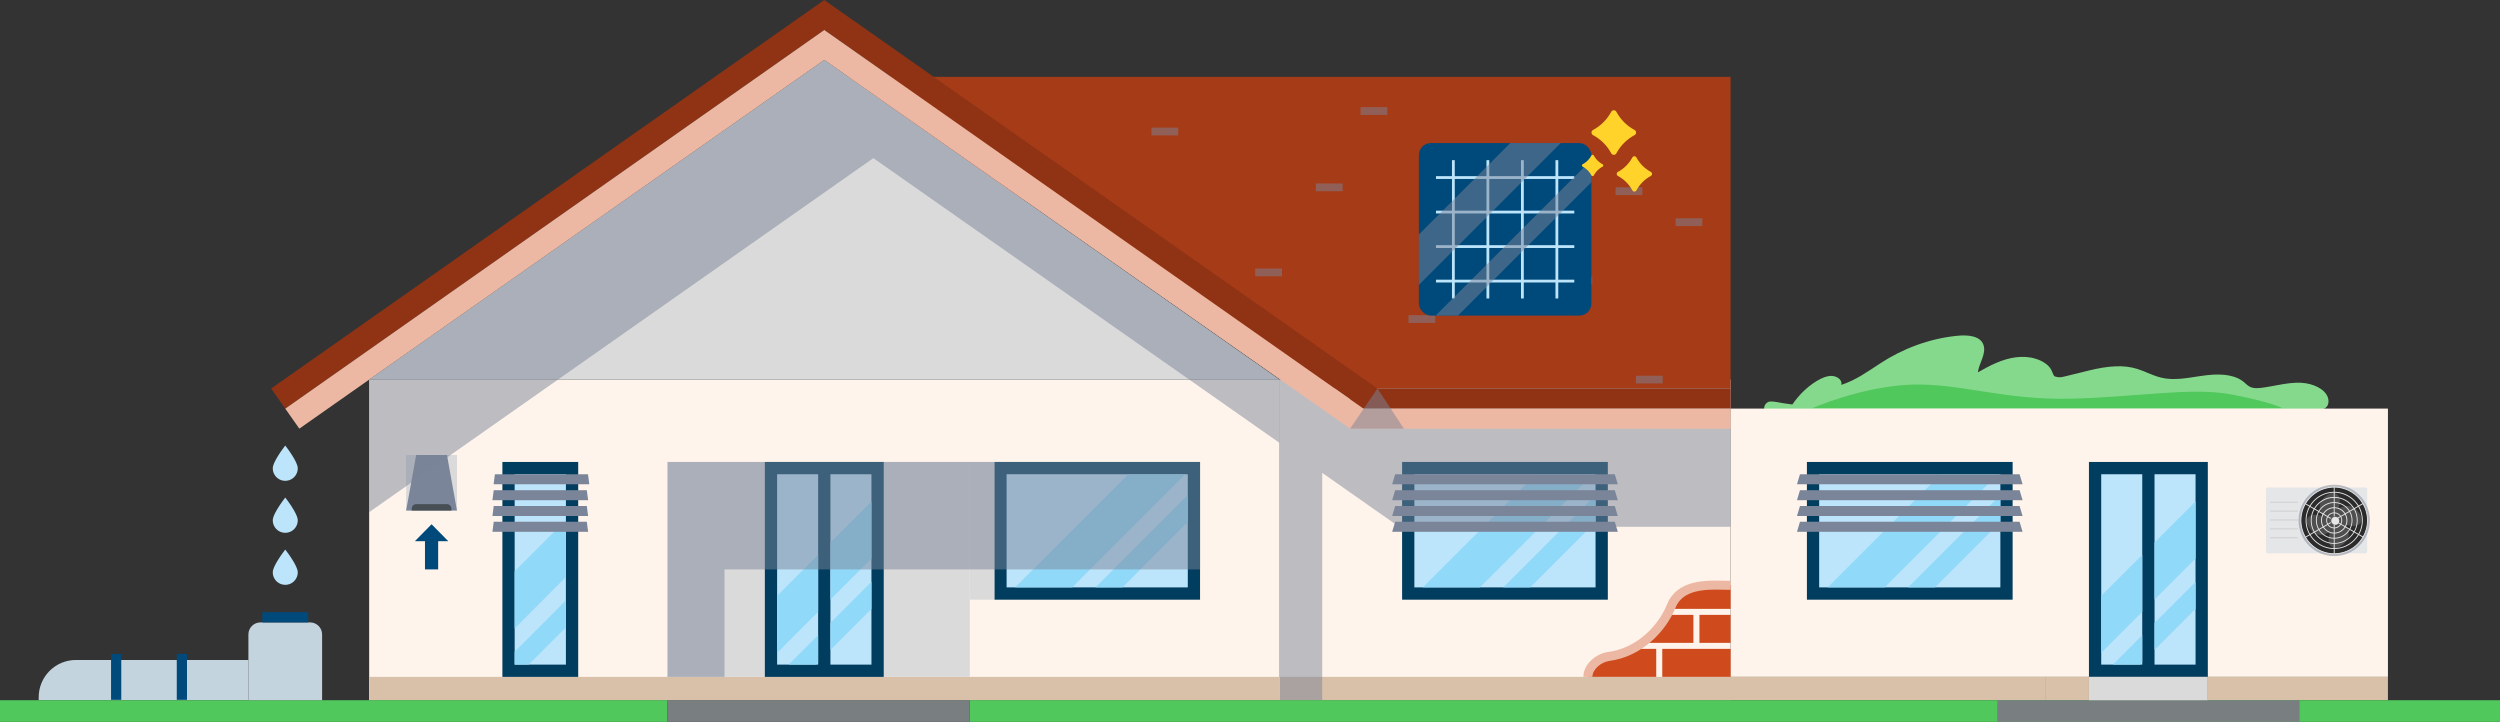
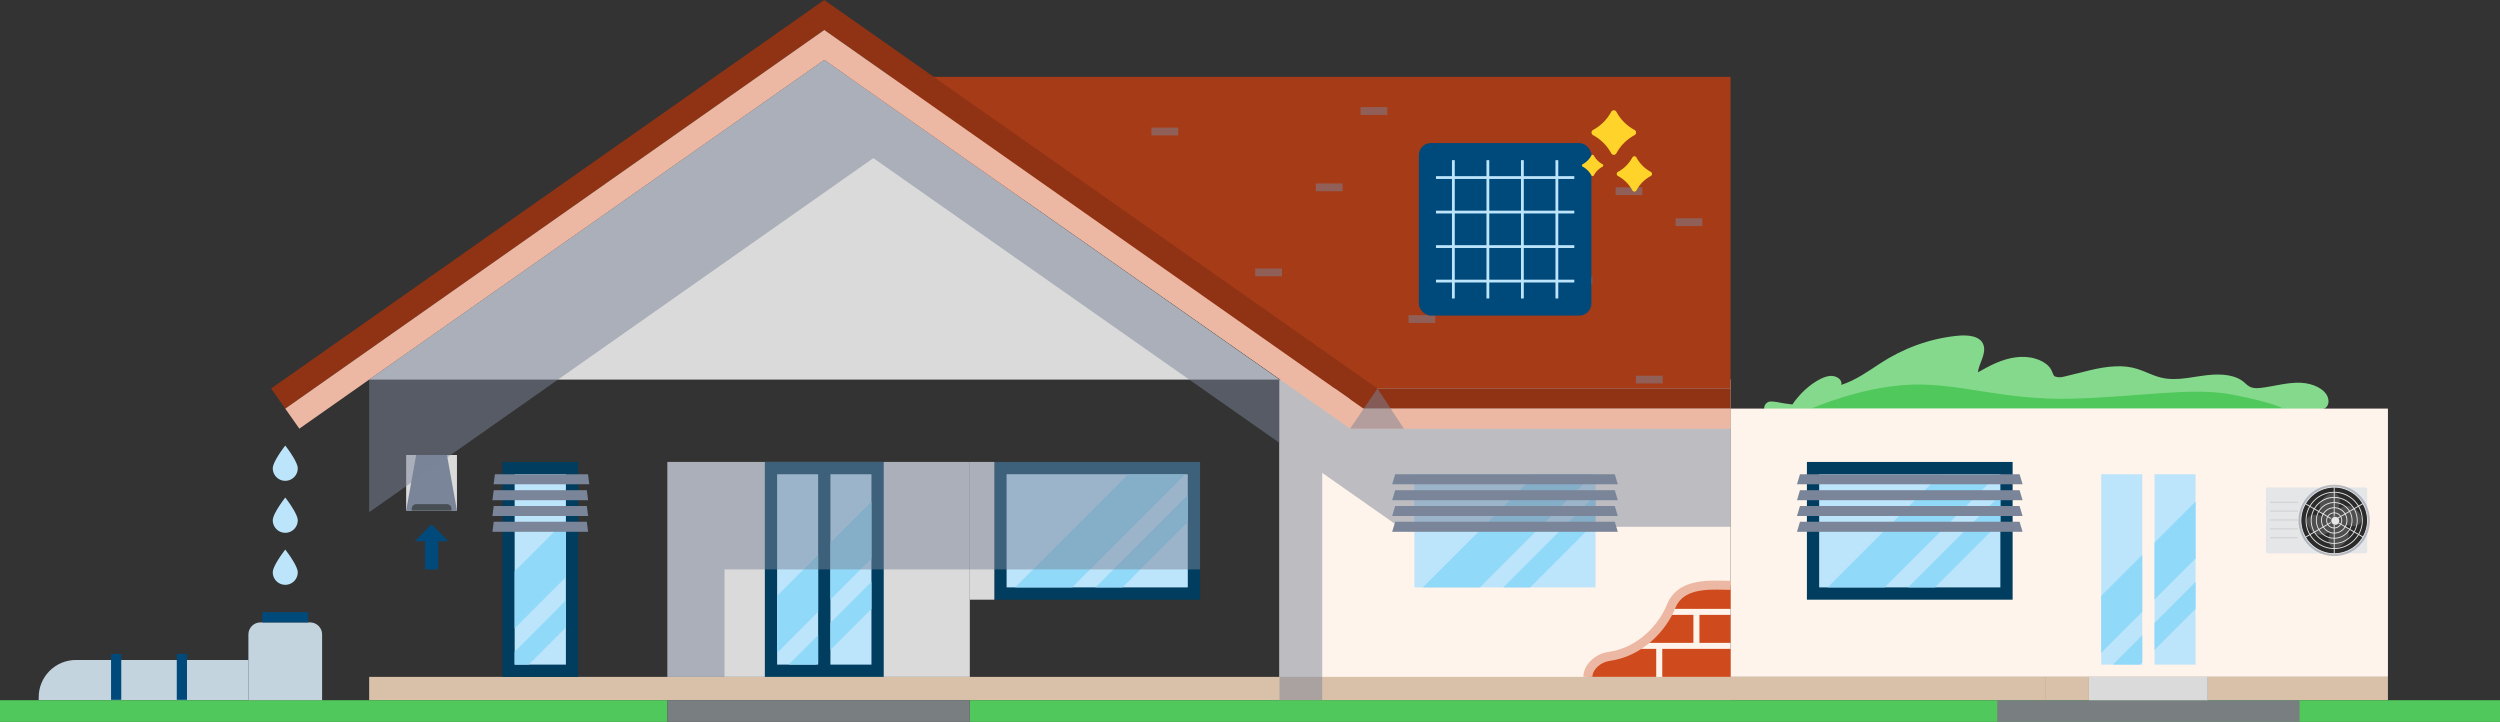
<svg xmlns="http://www.w3.org/2000/svg" xmlns:xlink="http://www.w3.org/1999/xlink" width="891" height="257.28">
  <rect width="100%" height="100%" fill="#333333" stroke="none" />
  <style>.B{isolation:isolate}.K,.P{mix-blend-mode:multiply}.f{fill:#7a8599}.g{fill:#bce4fa}.h{opacity:.5}.i{fill:#013d5e}.j{fill:#91d9f9}.k{fill:#dadada}.l{fill:#00497b}.m{fill:#d9c1a9}.n{fill:#edb8a3}</style>
  <defs>
    <clipPath id="A">
      <path d="M565.92,241.24c0-3.63,3.76-6.8,7.48-7.29,11.42-1.51,19.24-10.5,22.21-17.91,3.54-8.82,14.87-7.43,21.18-7.43v32.64h-50.86Z" fill="none" />
    </clipPath>
    <path id="B" d="M720.85 172.6h-80.41l1.07-3.58h78.27l1.07 3.58z" />
    <path id="C" d="M106.12 166.91a4.45 4.45 0 1 1-8.9 0c0-2.46 4.45-8.11 4.45-8.11s4.45 5.65 4.45 8.11z" />
  </defs>
  <g class="B">
    <path d="M829.66 141.66c-1.12-3.17-5.41-4.97-9.29-5.22-2.87-.21-5.82.3-8.7.82-1.52.28-3.08.59-4.62.81-1.75.26-3.73.55-5.27-.27-1.11-.59-1.8-1.57-2.83-2.21-.87-.59-1.89-1.05-2.96-1.38-2.22-.67-4.64-.8-7.02-.7-6.37.31-12.82 2.65-19.07.99-2.87-.74-5.32-2.13-8.09-2.99-2.51-.8-5.18-1.08-7.87-.95-6.12.24-11.94 2.24-17.85 3.55-1.09.26-1.82.47-2.91.26-.98-.2-1.05-.24-1.4-.93 0 0-.17-.4-.25-.62-.3-.79-.69-1.52-1.28-2.18-1.19-1.32-2.94-2.26-4.79-2.8-4.62-1.4-9.55-.4-13.87 1.44-2.33.98-4.5 2.2-6.67 3.42.36-3.23 3.1-6.6 1.98-9.8-1.14-3.33-5.82-3.6-9.45-3.22-10.05 1.03-19.42 4.64-27.33 9.82-4.37 2.85-8.62 5.96-13.89 7.67.34-1.16-.52-2.32-1.87-2.87-1.75-.72-3.78-.11-5.38.66-4.3 2.16-7.76 5.67-10.18 9.19l-3.07-.42c-1.44-.21-3.22-.68-4.7-.65-1.33.08-2.11 1.1-2.27 2.09-.15 1.43 1.01 2.43 2.56 2.91 2.59.77 5.78.48 8.46.63l5.89.49.76.08 3.32.35c10.05 1.15 20.02 2.79 30.15 3.44 7.78.53 15.48.17 23.15-.57l7.79 1 24.96 2.7c4.12.43 8.22.95 12.34 1.1 3.85.15 7.63-.24 11.45-.85l24.18-4.14c4.98-.86 11-1.65 14.73-4.69l.08-.02h.27c6.82-.23 13.66-.59 20.51-1.04l5.14-.38c1.18-.1 2.68-.03 3.8-.51 1.72-.8 1.79-2.71 1.34-4.04z" fill="#85d98c" />
    <path d="M645.86 145.49s17.55-7.72 35.1-8.4 33.27 5.67 57.56 5 42.68-4.2 57-1.47c14.32 2.74 17.97 4.87 17.97 4.87H645.85z" fill="#50c85b" />
    <path d="M27.05,235.22h61.49v14.34H13.79v-1.08c0-7.32,5.94-13.26,13.26-13.26Z" fill="#c4d4de" />
    <g fill="#fff4eb">
      <path d="M616.78 145.62h234.28v95.62H616.78z" />
      <path d="M616.78 249.56H455.96V135.29h160.82z" />
    </g>
    <path d="M729.17 249.55h-273.2v-8.32h273.2z" class="m" />
-     <path d="M499.71 164.64h73.32v49.09h-73.32z" class="i" />
    <path d="M568.66 169.01v40.34h-64.58v-40.34z" class="g" />
    <path d="M507.09 209.36h20.33l40.34-40.34h-20.33l-40.34 40.34zm38.25 0l23.32-23.32v-9.61l-32.92 32.93h9.6z" class="j" />
    <path d="M744.5 249.55h-15.34v-8.32h15.34zm106.56 0h-64.19v-8.32h64.19z" class="m" />
    <path class="K f h" d="M498.65 135.29h-27.41-15.27v22.52 91.74h15.27v-81.02l27.41 19.22h118.13v-52.46H498.65z" />
    <path d="M293.77 27.39h323.01v111.07H473.73L293.77 27.39z" fill="#a63b17" />
-     <path d="M131.57 135.28h324.39v114.27H131.57z" fill="#fff4eb" />
    <path d="M354.38 164.64h73.32v49.09h-73.32z" class="i" />
    <path d="M423.33 169.01v40.34h-64.58v-40.34z" class="g" />
    <path d="M361.76 209.36h20.33l40.34-40.34H402.1l-40.34 40.34zm38.25 0l23.32-23.32v-9.61l-32.92 32.93h9.6z" class="j" />
    <path d="M131.57 241.24h324.39v8.32H131.57z" class="m" />
    <path d="M237.9 164.64h107.74v76.6H237.9z" class="k" />
    <path d="M272.59 164.64h42.37v76.6h-42.37z" class="i" />
    <path d="M276.96 169.02h14.63v67.85h-14.63zm19 0h14.63v67.85h-14.63z" class="g" />
    <path d="M295.96 213.69l14.62-14.62v-20.33l-14.62 14.62v20.33zm0 17.93l14.62-14.63v-9.6l-14.62 14.62v9.61zm-5.25 5.25l.87-.88v-9.61l-10.48 10.49h9.61zm-13.75-4.18l14.62-14.63v-20.32l-14.62 14.62v20.33z" class="j" />
-     <path d="M744.5 164.64h42.37v76.6H744.5z" class="i" />
    <path d="M748.87 169.02h14.63v67.85h-14.63zm19 0h14.63v67.85h-14.63z" class="g" />
    <path d="M767.87 213.69l14.63-14.62v-20.33l-14.63 14.62v20.33zm0 17.93l14.63-14.63v-9.6l-14.63 14.62v9.61zm-5.25 5.25l.88-.88v-9.61l-10.48 10.49h9.6zm-13.75-4.18l14.63-14.63v-20.32l-14.63 14.62v20.33z" class="j" />
    <path d="M354.38 213.73h-8.74v-49.09h8.74z" class="k" />
    <g fill="#8f3314">
      <path d="M293.77 0L96.63 138.46l5.04 7.18 192.1-134.95 192.16 134.95 5-7.18L293.77 0z" />
      <path d="M481.17 138.46h135.62v7.18H481.17z" />
    </g>
    <path d="M455.97 135.28h-324.4l162.2-113.91 162.2 113.91z" class="k" />
    <path d="M293.77 21.37l187.4 131.4 4.76-7.13L293.77 10.69l-192.1 134.95 5.01 7.13 187.09-131.4z" class="n" />
    <path class="K f h" d="M427.71 164.64h-169.5-20.31v38.3 38.3h20.31v-38.3h169.5v-38.3z" />
    <path d="M179.05 164.64h27.02v76.6h-27.02z" class="i" />
    <path d="M201.69 169.02v67.85h-18.27v-67.85z" class="g" />
    <path d="M481.17 145.64h135.62v7.13H481.17z" class="n" />
    <path class="K f h" d="M490.93 138.46l-9.76 14.31h19.17l-9.41-14.31z" />
    <g class="P f h">
      <path d="M562.7 77.28h-9.53v-2.77h9.53zm4.77 24.09h-9.53V98.6h9.53zm-55.94 13.72H502v-2.77h9.53zm73.8-45.56h-9.53v-2.77h9.53zm21.38 11.04h-9.53V77.8h9.53zm-75.92-24.02h-9.53v-2.77h9.53zm-36.35-15.59h-9.53v-2.77h9.53zM478.5 68.15h-9.53v-2.77h9.53zm-58.59-19.9h-9.53v-2.77h9.53zm36.98 50.22h-9.53V95.7h9.53zm135.68 38.2h-9.53v-2.77h9.53z" />
    </g>
    <path d="M345.64 249.55H891v7.72H345.64zM0 249.55h237.9v7.72H0z" fill="#50c85b" />
    <path d="M237.9 249.55h107.74v7.72H237.9zm473.92 0h107.74v7.72H711.82z" fill="#797e80" />
    <path d="M183.42 223.95l18.27-18.28v-20.32l-18.27 18.27v20.33zm18.27-9.96l-18.27 18.28v4.6h5l13.27-13.27v-9.61z" class="j" />
    <path d="M643.98 164.64h73.32v49.09h-73.32z" class="i" />
    <path d="M712.93 169.01v40.34h-64.58v-40.34z" class="g" />
    <path d="M651.36 209.36h20.32l40.35-40.34H691.7l-40.34 40.34zm38.25 0l23.32-23.32v-9.61l-32.92 32.93h9.6z" class="j" />
    <g class="f">
      <use xlink:href="#B" />
      <use xlink:href="#B" y="5.68" />
      <use xlink:href="#B" y="11.31" />
      <path d="M720.85 189.54h-80.41l1.07-3.59h78.27l1.07 3.59z" />
      <use xlink:href="#B" x="-144.27" />
      <use xlink:href="#B" x="-144.27" y="5.68" />
      <use xlink:href="#B" x="-144.27" y="11.31" />
      <path d="M576.58 189.54h-80.41l1.07-3.59h78.27l1.07 3.59zM210.03 172.6h-34.11l.46-3.58h33.18l.47 3.58zm-.42 5.68H175.5l.46-3.58h33.18l.47 3.58zm0 5.63H175.5l.46-3.58h33.18l.47 3.58zm0 5.63H175.5l.46-3.59h33.18l.47 3.59z" />
    </g>
    <path d="M144.75 162.16h18.11v19.79h-18.11z" class="k" />
    <path d="M162.86 181.95h-18.11l3.57-19.79h10.98l3.56 19.79z" class="f" />
    <path d="M148.32,179.68h10.98c.88,0,1.59,.71,1.59,1.59v.69h-14.15v-.69c0-.88,.71-1.59,1.59-1.59Z" fill="#474f55" />
    <path d="M159.76 192.88l-5.95-6.04-5.95 6.04h3.6v10.06h4.7v-10.06h3.6z" class="l" />
    <path d="M92.81 221.83h17.71c2.36 0 4.28 1.92 4.28 4.28v23.45H88.53v-23.45c0-2.36 1.92-4.28 4.28-4.28z" fill="#c4d4de" />
    <path d="M93.49 218.18h16.36v3.64H93.49z" class="l" />
    <g class="g">
      <use xlink:href="#C" />
      <use xlink:href="#C" y="18.53" />
      <use xlink:href="#C" y="37.07" />
    </g>
    <path d="M43.22 233.06v16.36h-3.64v-16.36zm23.42 0v16.36H63v-16.36z" class="l" />
    <rect x="807.56" y="173.71" width="36.11" height="23.53" rx=".69" fill="#e5e6e8" />
    <circle class="K f h" cx="831.91" cy="185.47" r="12.72" />
    <circle cx="831.91" cy="185.47" r="11.87" fill="#2b2b2b" />
    <g fill="#4f4f4f">
      <path d="M829.8 186.35s-7.28-6.38.6-10.46c2.02-1.04 3.57.95 3.53 2.5s-1.03 5.47-1.03 5.47l-3.1 2.49z" />
      <path d="M832.79 187.58s-6.38 7.28-10.46-.6c-1.04-2.02.95-3.57 2.5-3.53s5.47 1.03 5.47 1.03l2.49 3.1z" />
      <path d="M834.02 184.6s7.28 6.38-.6 10.46c-2.02 1.04-3.57-.95-3.53-2.5s1.03-5.47 1.03-5.47l3.1-2.49z" />
      <path d="M831.04 183.36s6.38-7.28 10.46.6c1.04 2.02-.95 3.57-2.5 3.53s-5.47-1.03-5.47-1.03l-2.49-3.1z" />
    </g>
    <path d="M833.71 185.47a1.79 1.79 0 0 1-3.58 0 1.79 1.79 0 0 1 3.58 0z" fill="#595959" />
    <path d="M833.05 185.47a1.14 1.14 0 0 1-2.28 0 1.14 1.14 0 0 1 2.28 0z" fill="#8f8f8f" />
    <g fill="#e6e6e6">
      <circle cx="831.91" cy="185.47" r="1.4" transform="matrix(.231 -.973 .973 .231 459.68 952.23)" />
      <path d="M831.75 173.6h.32v10.46h-.32zm0 13.27h.32v10.46h-.32z" />
      <path d="M831.91 173.77a11.73 11.73 0 0 0-11.71 11.71c0 6.46 5.25 11.71 11.71 11.71s11.71-5.25 11.71-11.71-5.25-11.71-11.71-11.71zm0 23.73c-6.63 0-12.03-5.4-12.03-12.03s5.4-12.03 12.03-12.03 12.03 5.4 12.03 12.03-5.4 12.03-12.03 12.03zm0-21.9c-5.44 0-9.87 4.43-9.87 9.87s4.43 9.87 9.87 9.87 9.87-4.43 9.87-9.87-4.43-9.87-9.87-9.87zm0 20.06c-5.62 0-10.19-4.57-10.19-10.19s4.57-10.19 10.19-10.19 10.19 4.57 10.19 10.19-4.57 10.19-10.19 10.19zm0-18.22a8.05 8.05 0 0 0-8.04 8.04c0 4.44 3.6 8.04 8.04 8.04s8.04-3.6 8.04-8.04-3.6-8.04-8.04-8.04zm0 16.39a8.37 8.37 0 0 1-8.36-8.36 8.37 8.37 0 0 1 8.36-8.36 8.37 8.37 0 0 1 8.36 8.36 8.37 8.37 0 0 1-8.36 8.36zm0-14.56c-3.42 0-6.2 2.78-6.2 6.2s2.78 6.2 6.2 6.2 6.2-2.78 6.2-6.2-2.78-6.2-6.2-6.2zm0 12.72a6.53 6.53 0 0 1-6.52-6.52c0-3.59 2.93-6.52 6.52-6.52s6.52 2.93 6.52 6.52-2.93 6.52-6.52 6.52zm0-10.88c-2.41 0-4.36 1.96-4.36 4.36a4.37 4.37 0 0 0 4.36 4.36 4.37 4.37 0 0 0 4.36-4.36 4.37 4.37 0 0 0-4.36-4.36zm0 9.05a4.7 4.7 0 0 1-4.69-4.69 4.69 4.69 0 1 1 9.38 0 4.69 4.69 0 0 1-4.69 4.69zm0-7.22c-1.39 0-2.53 1.13-2.53 2.53s1.13 2.53 2.53 2.53 2.53-1.13 2.53-2.53-1.13-2.53-2.53-2.53zm0 5.38c-1.57 0-2.85-1.28-2.85-2.85s1.28-2.85 2.85-2.85 2.85 1.28 2.85 2.85-1.28 2.85-2.85 2.85z" />
      <path d="M821.552 179.674l.16-.277 9.059 5.23-.16.277zm.012 11.65l9.06-5.228.16.277-9.06 5.228zm11.484-5.01l.16-.277 9.059 5.23-.16.277zm-.026-1.746l9.059-5.23.16.277-9.059 5.23z" />
    </g>
    <path d="M809.04 178.83h9.91v.32h-9.91zm0 3.16h9.91v.32h-9.91zm0 3.17h9.91v.32h-9.91zm0 3.17h9.91v.32h-9.91zm0 3.17h9.91v.32h-9.91z" fill="#ccc" />
    <g clip-path="url(#A)" fill="#cf4a1c">
      <path d="M592.43 231.26h24.36v9.98h-24.36zm0-24.25h24.36v9.98h-24.36zm-26.51 24.25h24.36v9.98h-24.36zm13.25-12.13h24.36v9.98h-24.36zm26.51 0h11.1v9.98h-11.1z" />
    </g>
    <path d="M567.53 241.24h-3.22c0-4.61 4.59-8.32 8.88-8.89 10.32-1.37 17.94-9.48 20.92-16.91 3.55-8.86 13.7-8.63 20.41-8.48l2.27.04v3.22c-.72 0-1.51-.02-2.34-.04-6.17-.14-14.62-.33-17.34 6.46-3.33 8.3-11.88 17.37-23.49 18.91-2.87.38-6.08 2.9-6.08 5.69z" class="n" />
    <path class="K f h" d="M311.26 56.35l144.71 101.46v-22.53L293.77 21.37l-162.2 113.91v47.26L311.26 56.35z" />
    <rect x="505.68" y="50.98" width="61.49" height="61.49" rx="4.3" class="l" />
    <g stroke="#bce4fa" stroke-miterlimit="10" fill="none">
      <path d="M517.98 57.08v49.3m12.3-49.3v49.3m12.3-49.3v49.3m12.29-49.3v49.3" />
      <path d="M561.08 63.28h-49.3m49.3 12.3h-49.3m49.3 12.3h-49.3m49.3 12.3h-49.3" />
    </g>
    <g class="f">
-       <path class="K h" d="M505.68 101.57l50.58-50.59h-17.98l-32.6 32.6v17.99zm13.96 10.9l47.53-47.53v-7.97l-55.51 55.5h7.98z" />
-     </g>
+       </g>
    <path d="M582.54 48.17a15.96 15.96 0 0 0-6.45 6.45 1.05 1.05 0 0 1-1.86 0 15.96 15.96 0 0 0-6.45-6.45 1.05 1.05 0 0 1 0-1.86 15.96 15.96 0 0 0 6.45-6.45 1.05 1.05 0 0 1 1.86 0 15.96 15.96 0 0 0 6.45 6.45 1.05 1.05 0 0 1 0 1.86zm-11.41 11.24c-1.3.7-2.38 1.78-3.08 3.08a.5.5 0 0 1-.89 0c-.7-1.3-1.78-2.38-3.08-3.08a.5.5 0 0 1 0-.89c1.3-.7 2.38-1.78 3.08-3.08a.5.5 0 0 1 .89 0c.7 1.3 1.78 2.38 3.08 3.08a.5.5 0 0 1 0 .89zm17.21 3.31c-2.16 1.17-3.94 2.95-5.11 5.11a.83.83 0 0 1-1.47 0c-1.17-2.16-2.95-3.94-5.11-5.11a.83.83 0 0 1 0-1.47c2.16-1.17 3.94-2.95 5.11-5.11a.83.83 0 0 1 1.47 0c1.17 2.16 2.95 3.94 5.11 5.11a.83.83 0 0 1 0 1.47z" fill="#ffd32a" />
    <path d="M744.5 241.24h42.37v8.32H744.5z" class="k" />
  </g>
</svg>